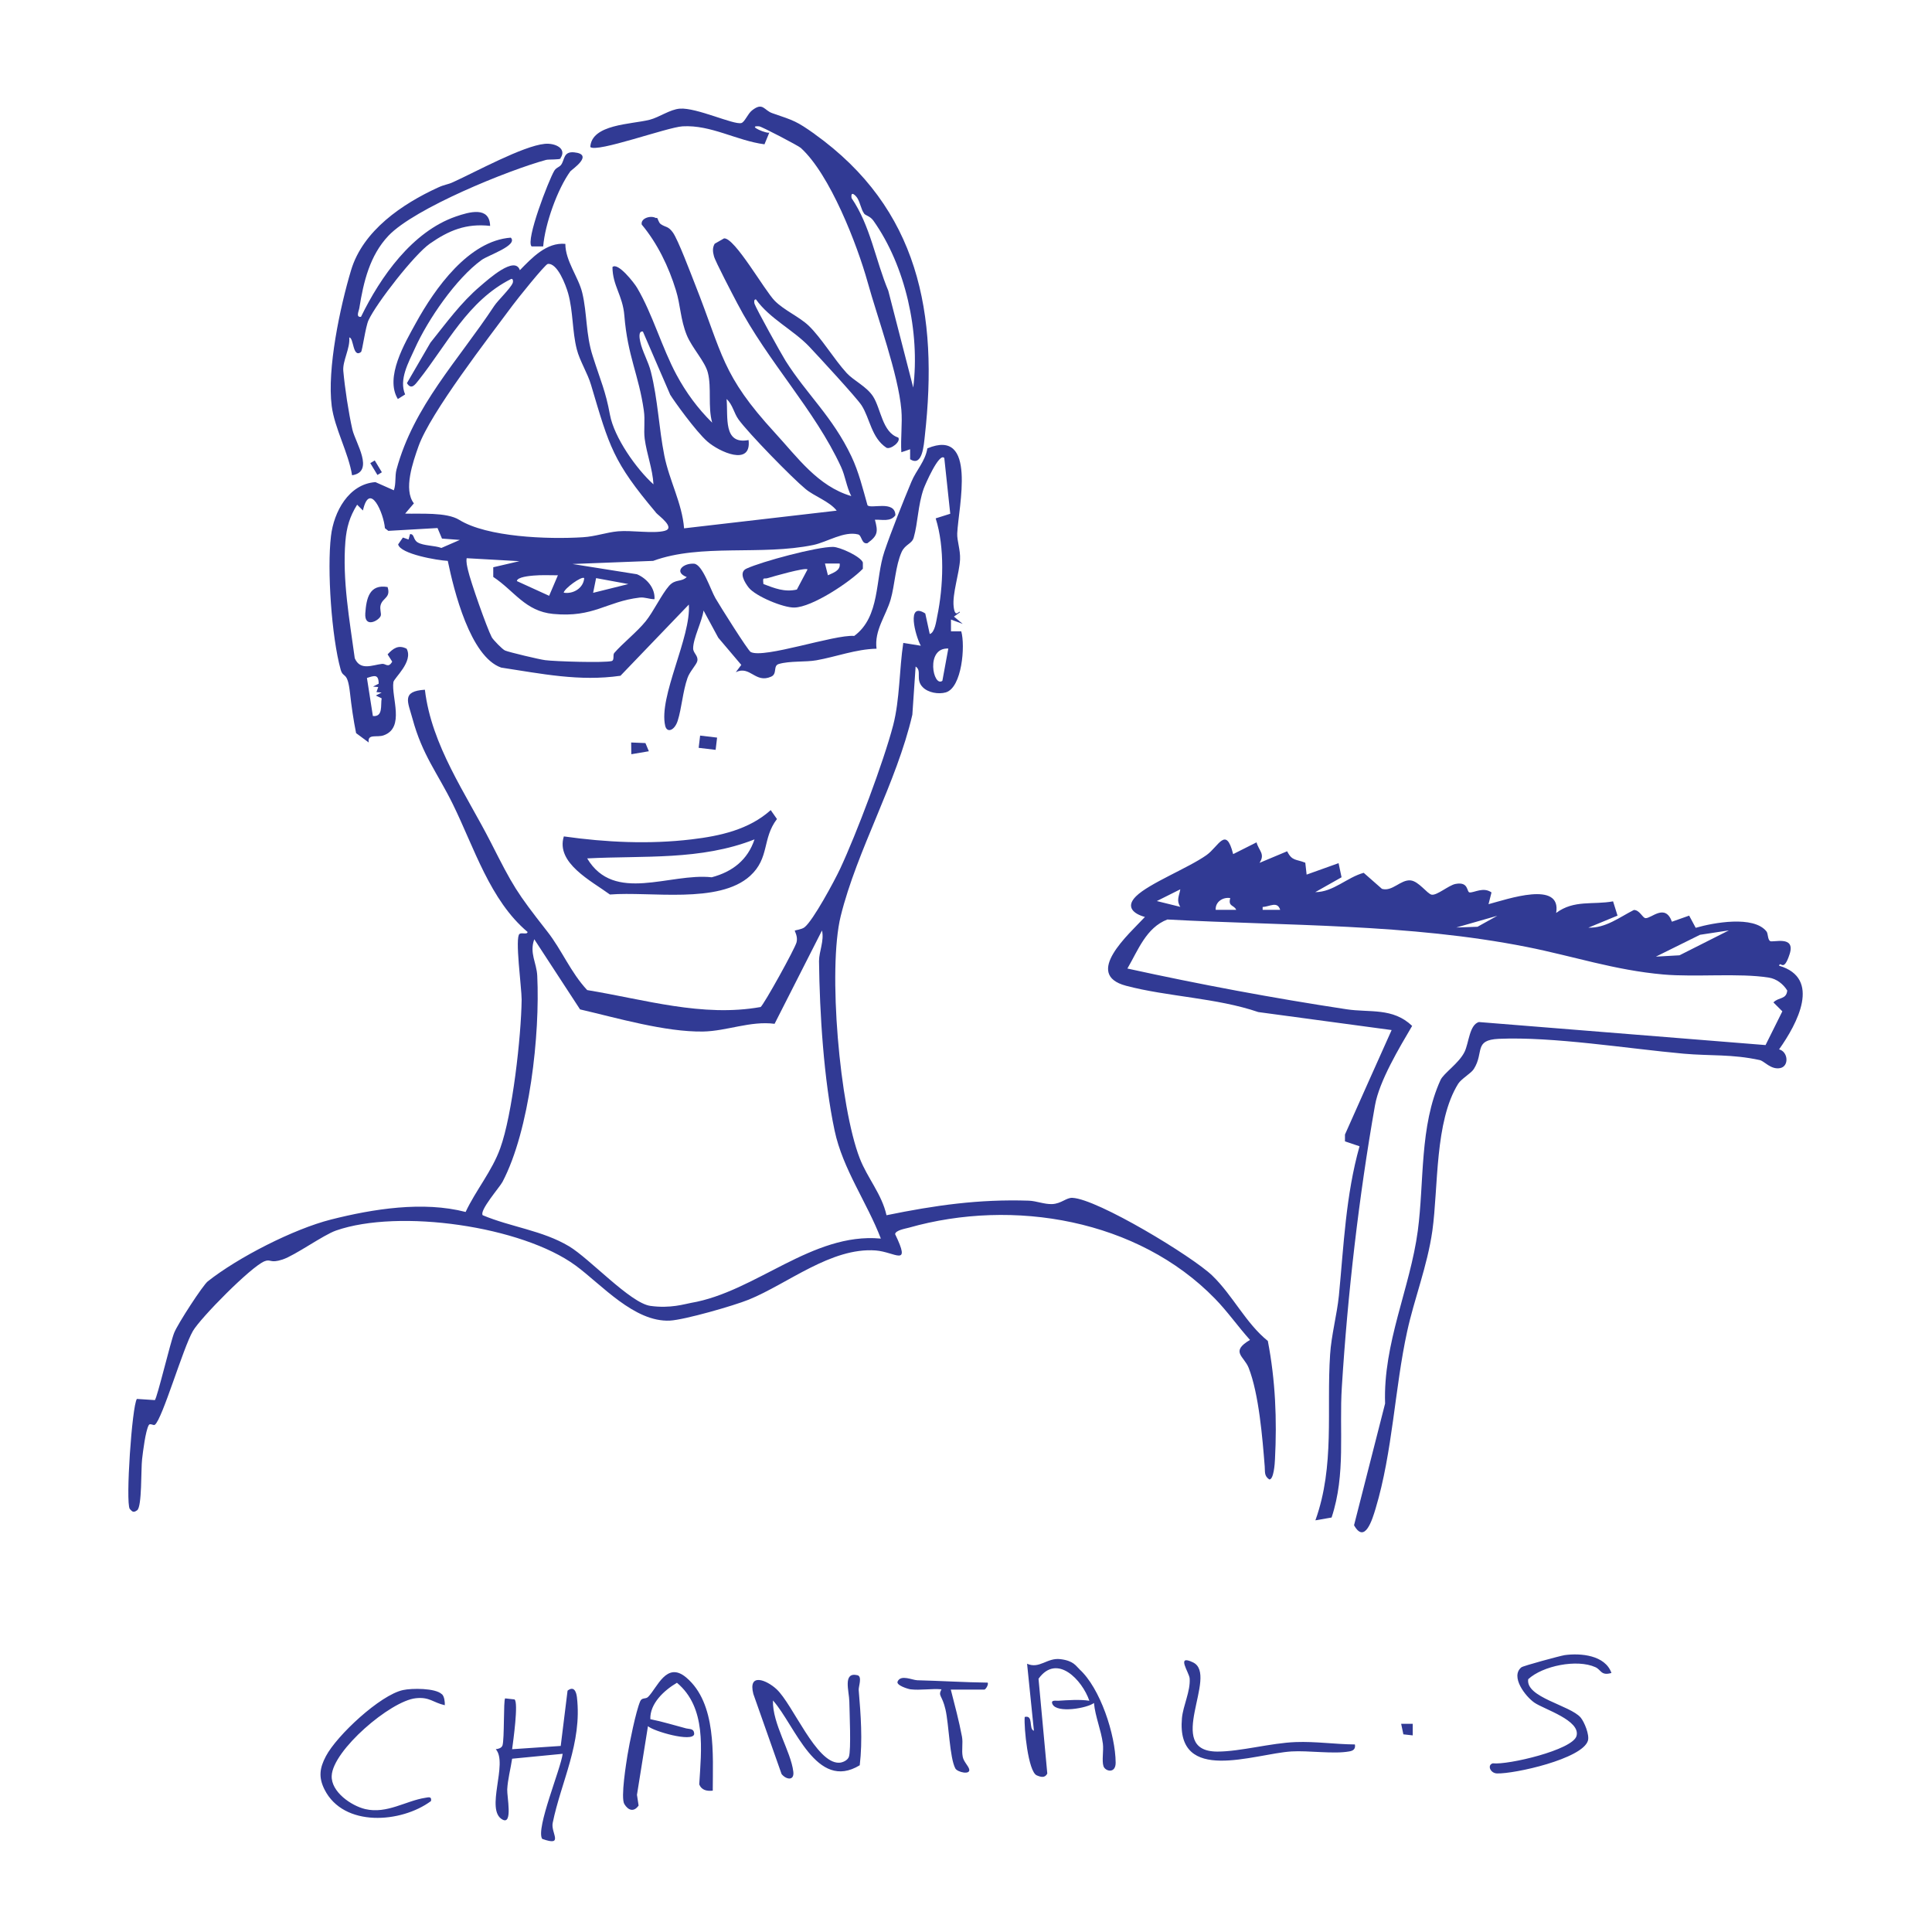
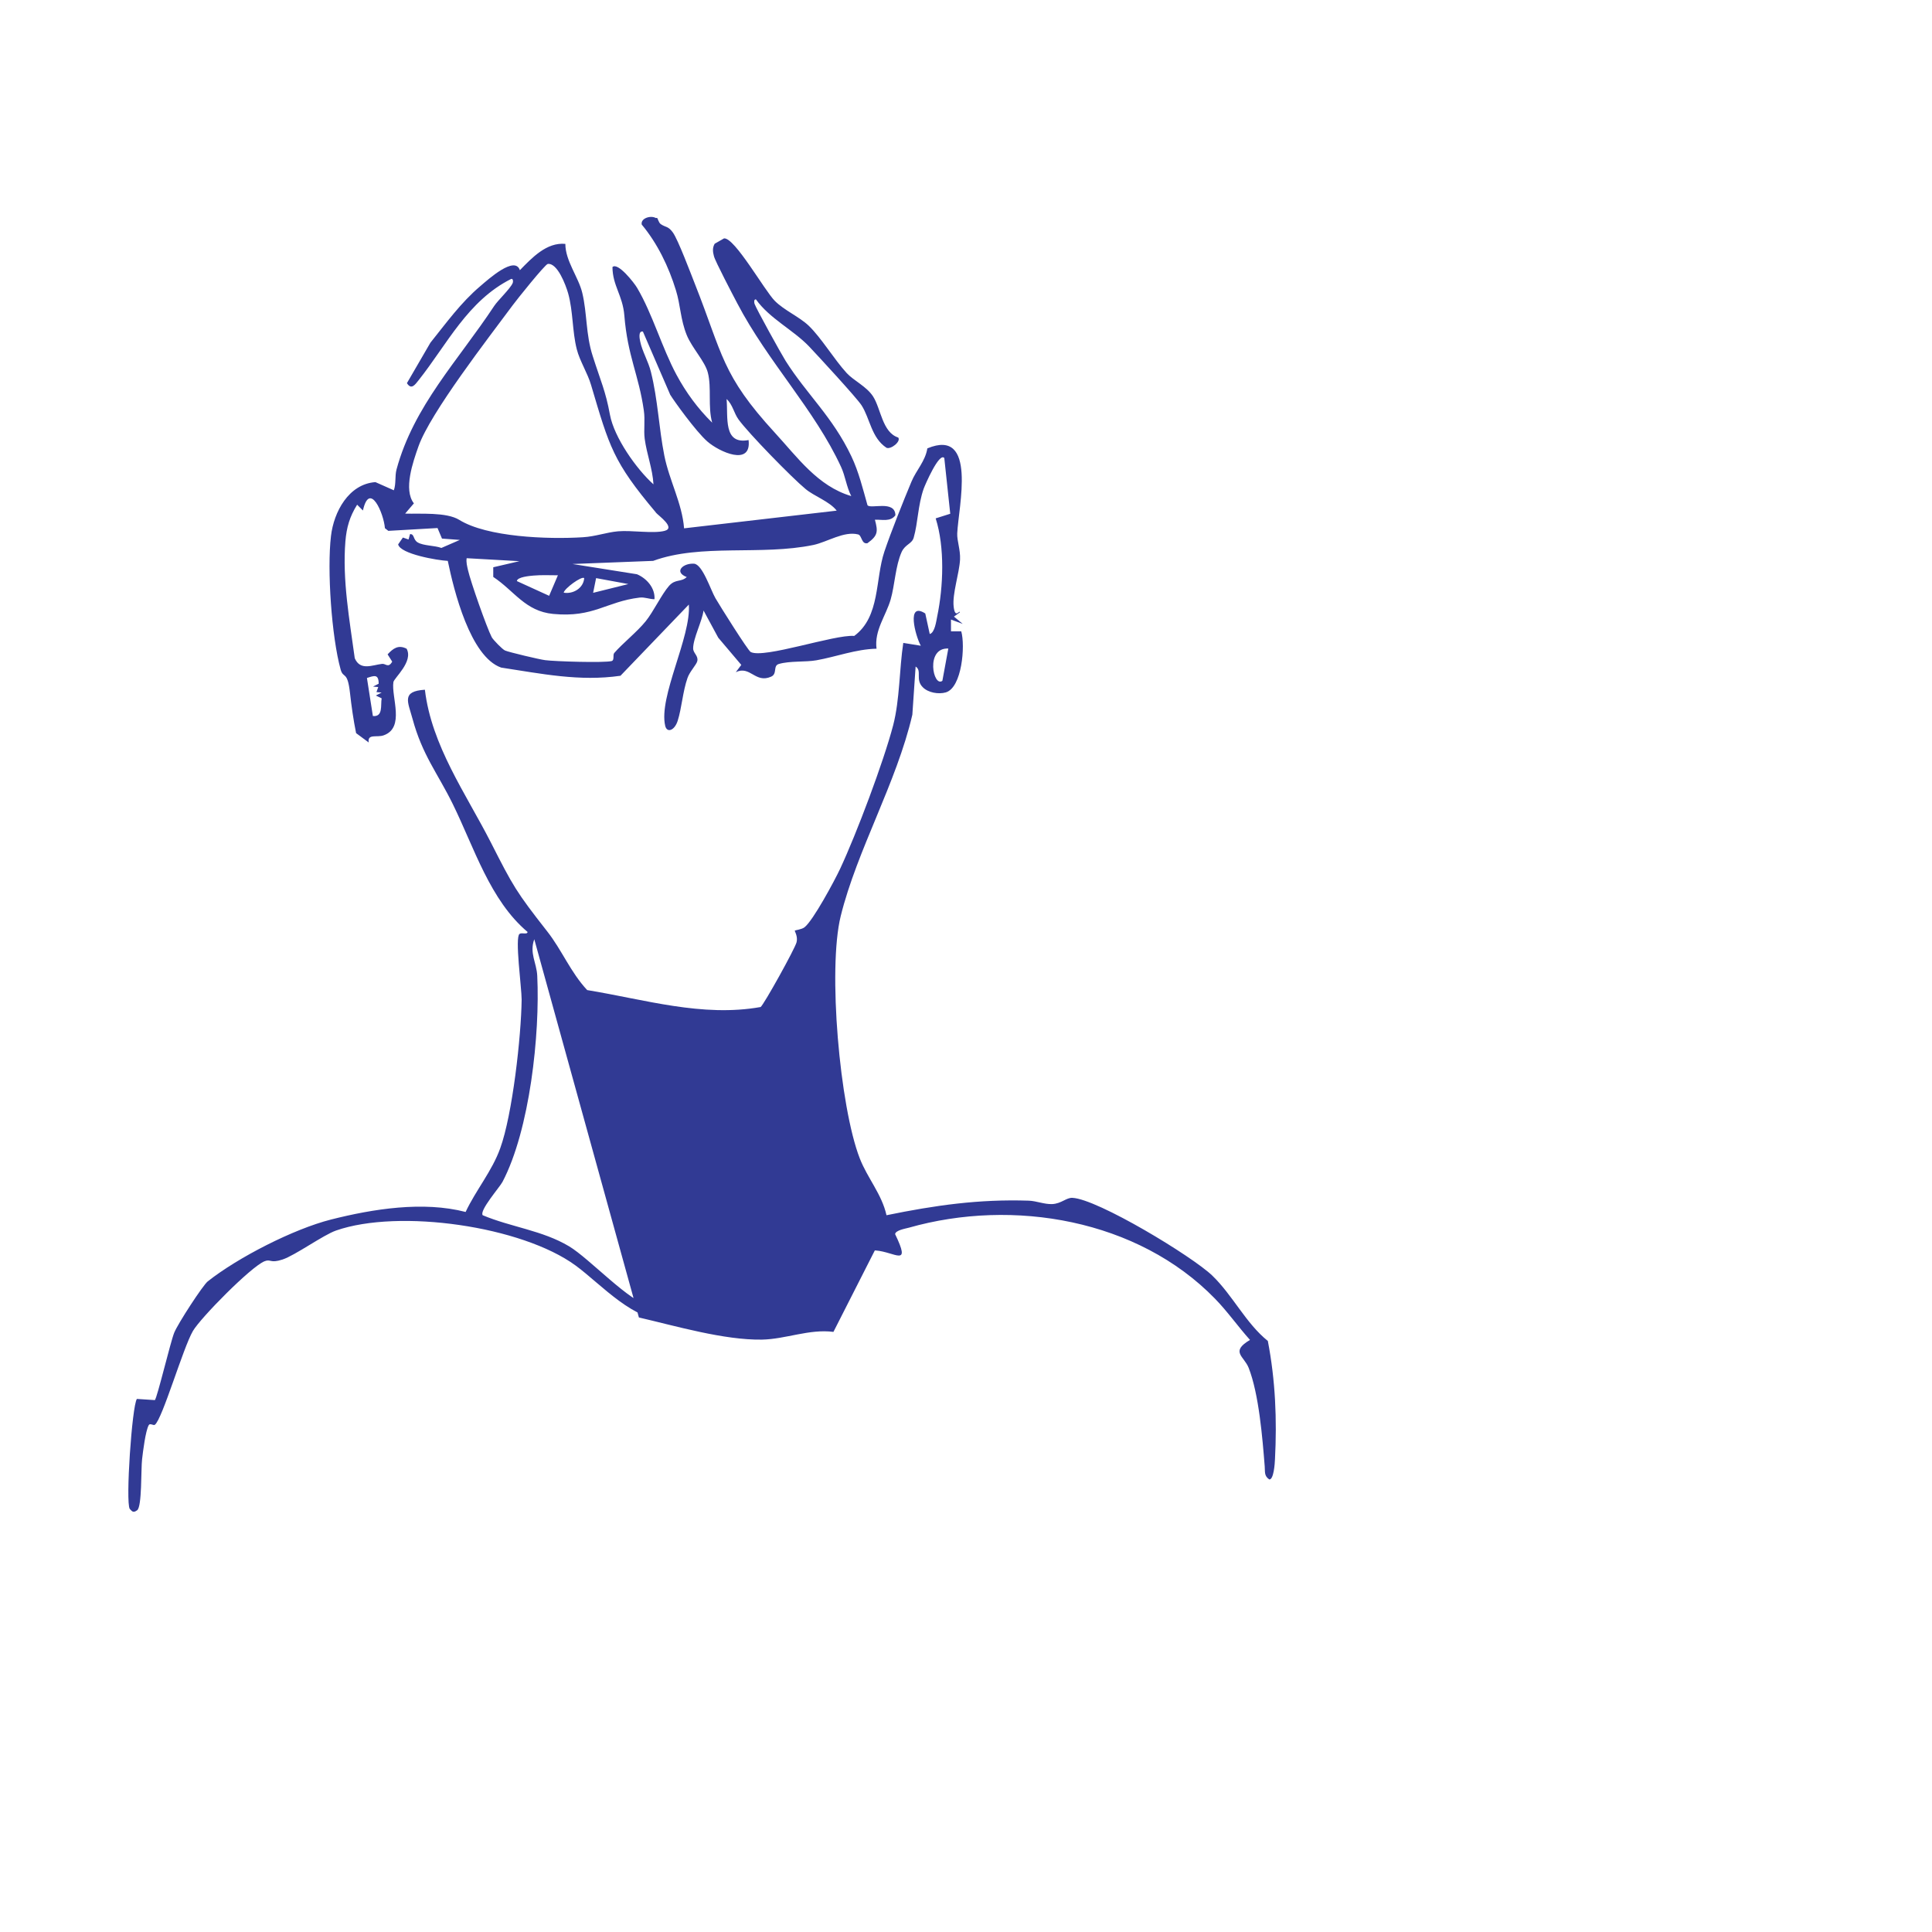
<svg xmlns="http://www.w3.org/2000/svg" id="Calque_1" viewBox="0 0 1300 1300">
  <defs>
    <style>.st0{fill:#313a94}</style>
  </defs>
-   <path d="M442.1 146.6c.6.4 1 3.1 2.5 4.2 3.3 2.3 5 1.2 8.2 5.7 3.4 4.7 12 27.5 14.8 34.6 18.9 47.7 17.8 60.9 53.9 100.2 15 16.3 28.8 35.9 51.3 42.5-3.2-6.1-4-13.5-6.9-19.7-17.7-38.4-49.2-70.6-69.8-110-2.7-5.1-14.9-28.4-15.7-31.7-.8-2.9-1.1-5.7.5-8.4l6.3-3.6c7.2-.6 27.3 35.2 34.2 42.1 6.4 6.4 16.4 10.6 22.8 16.7 8.5 8.2 17 22.5 25.5 31.8 4.8 5.2 13.4 9 17.8 15.8 5.3 8.3 6.2 24.2 16.9 27.6 2 2.7-5 8.2-7.9 6.9-10.2-6.7-11.1-19.8-16.8-28.6-3.3-5.1-29.7-33.7-35.4-39.7-10.7-11.1-26.5-18.7-35.6-31.5-1.5-.3-1.3 1.9-1 2.9 1.1 3.3 18 33.8 20.9 38.4 14.3 22.6 31.7 37.7 44.3 64.3 4.9 10.3 7.7 21.8 10.8 32.8 1.9 2.9 18.6-3.7 18.8 6.8-3.3 4.6-9.1 2.8-13.8 3 2.2 8.1 2 10.7-5 15.8-4.1.9-3.7-5.3-6.3-5.9-9.5-2.4-20.7 5.1-30.1 7.1-35.2 7.3-75.6-1.1-107.8 10.7l-54.3 2.1 43.4 6.9c6.6 2.8 12.3 9.3 11.8 16.8-3.5 0-6.4-1.5-10-1.1-22.6 2.7-30.8 13.6-58.2 11-18.8-1.8-26.1-15.5-40.3-24.9v-6.5l17.6-4.1-35.5-2c-.4 2.8.3 5.3.9 8 1.7 7.6 12.6 38.7 16 45.2 1 1.8 7.1 8.1 8.9 8.9 2.4 1.1 23.5 6.1 27 6.5 6.7.9 40 1.9 44.8.6 2-.6.6-4.1 1.7-5.4 5.5-6.4 15.3-14.1 21.2-21.4 5.1-6.3 10.7-18.1 15.7-23.8 4.3-4.8 8-2.3 11.9-5.9-9-3.5-2.4-9.5 4.9-9 5.7.4 11.2 17.7 14.4 23.2s21.8 35.1 23.7 36.2c8.7 4.7 56.5-11.9 69.7-10.8 17.6-13 14-38.1 20.3-56.8 4.5-13.3 12.6-33.6 18.2-47 3.2-7.7 9.3-13.7 10.7-22.4 33.8-14.1 20.9 39.4 20.1 57.2-.2 5.1 2.2 10.9 1.9 17.6-.5 9.3-5.3 23.1-4.3 31.7s4 1.9 4.2 3.8l-4 2.9 5.9 4.9-7.9-2.9v7.9h6.9c2.8 9.7.5 37.9-10.4 41.1-4.9 1.4-11.9.2-15.5-3.5-5.2-5.2-.3-11.1-4.8-13.9l-2.2 32.4c-10.6 45.8-37.2 91-48.2 135.5-8.8 35.7-.7 128.2 12.8 163 5.1 13.2 14.9 24.2 18 38.3 32.7-6.7 62.2-10.9 95.7-9.8 5.3.2 10.4 2.5 15.8 2.3 6.2-.3 9.5-4.4 13.6-4.2 17 .8 80.7 39.4 94.1 52.3 13.8 13.3 22.6 32.1 37.4 44 5.1 26.4 6.2 53 4.8 79.7-.1 2.6-.8 13.6-3.8 13.5-3.6-2.4-2.8-5.2-3.1-8.8-1.5-19-3.9-48.7-10.8-66.3-3.1-7.9-12.6-10.8.9-18.8-8.1-9-15.1-19.1-23.6-27.8-51.8-53.2-135.6-67.7-206-47.7-2.2.6-8.9 1.7-9.2 4.3 11 22.8 0 12-13.1 11-29.9-2.2-59.3 22.5-85.4 33.1-10.1 4.1-43.2 13.6-53 14.1-24 1.2-46.1-24.3-63.4-37-36.2-26.6-118.9-38.4-161.3-23.6-8.6 3-27.5 16.7-36 19.5s-7.8-.6-12.2 1.2c-9.3 3.9-42.9 38-48.1 46.9-6.7 11.5-20.5 59.2-25.6 63.1-1 .7-3.2-1.3-4.1.2-2.2 3.9-3.9 17.8-4.5 23-.8 6.6 0 31.9-3.3 34.3-2.5 1.8-3.2 1.1-5-.9-2.9-4.6 1.5-69.2 4.8-74l12.1.8c1.6-1.7 10.5-39.1 13-45.3s19.3-32 22.6-34.6c20.5-16.2 57.7-35.2 82.9-41.6 28.5-7.2 62-12.5 90.6-5.1 6.9-14.7 17.8-27.5 23.3-42.9 8.2-22.6 14.1-75.1 14.4-100 0-8-4.7-42-1.4-44.2 1.6-1.1 5.1.7 5.4-1.3-25.3-21.3-35.9-56.7-50.3-86-10.3-21-20.5-32.9-27.2-57.7-3-11.1-7.6-18.3 8.4-19.3 4.5 37.7 27.5 69.7 44.4 102.8 15 29.5 16.9 33 37.9 59.8 9.9 12.6 15.7 27.5 26.9 39.5 38.5 6.3 77.5 18.4 116.7 11.4 2.1-1.4 23.2-39.4 24.2-43.6 1-4-1.4-7.5-1.2-7.8s4.8-.8 6.6-2.3c5.8-4.6 20.1-31.2 23.9-39.3 11-23.5 29.2-71.8 35.7-96.6 4.5-17.4 4.1-37.7 6.8-55.4l11.8 1.9c-3.7-6.7-9.9-30 3-21.7l3 13.8c3.4-.8 4.4-8.7 5-11.7 4.2-20.1 5.2-46.6-1-66.1l9.8-3.1-4-37.5c-3.4-4.1-13 18.2-13.9 20.7-3.9 11.2-3.8 22.8-6.7 32.9-1.2 4.2-5.7 4.4-8.1 9.6-4.2 9.4-4.6 22.3-7.4 32-3.2 11-11.1 20.8-9.5 33.1-13.9.3-27.4 5.5-40.5 7.8-7.3 1.3-17.9.3-25.3 2.5-4 1.2-.8 6.6-5.1 8.5-10.7 4.8-14.1-7.7-23.8-3l3.7-4.9-15.5-18.3-9.9-18.3c-1 7.3-7 18.7-7 25.5 0 3.2 3.6 4.9 2.8 8.5-.5 2.4-5.2 7.2-6.6 11.4-3.2 9.1-3.9 20.4-6.6 28.8-2.1 6.6-7.2 8.4-8.4 3.4-4.6-19.6 17.5-59.7 15.9-81.6l-46 47.9c-27.6 4-53.3-1.4-80.3-5.5-20.8-7.3-31.8-51.9-35.9-71.8-6.8-.3-32-4.6-33.4-11.1l3.2-4.6 3.8 1.3 1-3.6c3.1-.2 1.9 3.7 5.2 5.6 3.9 2.3 11.4 2 15.9 3.7l12.4-5.4-12-.9-3-7.1-33.1 1.9-2.3-1.8c-.8-10.1-10.3-32-14.8-11.9l-3.9-3.9c-5 8-7.1 15.2-7.9 24.7-2.1 26 2.8 52.9 6.3 78.6 3.7 8.6 11.7 4.6 18.4 3.8 2.4-.3 4.2 3.1 6.8-1.5l-3.1-4.9c3.8-4.1 7.3-6.6 12.8-3.8 4.7 8.7-8.5 19.7-8.9 22.5-1.5 10.1 8 30.7-6.6 35.8-4.5 1.6-11-1.3-10 4.8l-8.5-6.3c-1.8-8.9-3.1-18-4.1-27-1.7-15.3-4.5-9.4-6.3-15.8-6.1-22-9.2-67.2-6.5-89.8 1.9-16.3 11.9-35 29.9-36.3l12.4 5.5c1.6-4.5.6-9.4 1.8-14 11.6-42.8 41.4-73.2 65.7-110 2.5-3.8 10.7-11.5 12.4-15.3.5-1 .4-3.4-1-2.9-29.2 14.7-43.1 44-62.2 68.1-2.4 3-4.9 6.8-7.9 2l15.8-27.2c10.6-13.2 20.5-27 33.5-38 5.7-4.9 23.4-20.8 26.7-10.8 8.1-8.3 18-18.9 30.6-17.7 0 11.5 8.9 22.4 11.4 33 3.3 13.7 2.3 27.9 7 42.4 5.4 17 8.7 23.6 11.6 39.5 2.8 15.3 17.8 36.6 29.3 46.9-.6-10.5-4.5-20.2-5.9-30.6-.8-6.1.4-12.5-.6-19.2-3.4-23.9-10.9-36.4-13.1-63.8-1.1-13.6-7.9-20-8-32.6 3.6-3.5 14.7 10.7 16.6 14 10.3 17.4 16.7 40.3 26.5 58.5 6.4 11.9 14.4 22.8 24 32.2-3-10.7-.3-23.5-2.9-33.6-1.9-7.6-10.7-16.7-14.2-25.3-4.3-10.6-4.2-20.3-7.3-30.2-4.8-15.7-12.4-31.5-23-44.2-.9-4.2 6-6.4 9.5-4.4Zm-.8 198.2c-28.8-34.2-31.2-44-43.6-85.8-2.3-7.9-7.6-16.1-9.6-24-3.1-12.2-2.4-25.4-5.8-37.6-1.6-5.6-7.2-20.6-13.7-19.8-1.8.2-21 24.2-23.7 27.9-16.3 22-55.2 72.1-63.3 94.8-3.7 10.5-10.3 29.2-3.1 38.4l-5.9 6.9c9.9.3 27.9-1.1 36.4 4.2 18.7 11.6 59.4 13.2 83.2 11.7 8.5-.5 15.8-3.3 23.7-4 9.1-.8 23.7 1.7 31.3-.3 7.7-2-4.1-10.2-5.9-12.3Zm9.8-78.9-18.5-42.8c-3.3-.6-2.2 4.9-1.8 6.8 1.3 6.4 5.5 13.4 7.2 20.4 4.7 18.8 5.3 37.5 9 56.2 3.3 16.7 12 32.2 13.3 49L563 343.6c-4.9-6.3-15.2-9.7-21-14.6-9-7.4-38.4-37.5-45.1-46.8-3.1-4.3-3.9-10-8-13.7 1.1 12-2.5 30.9 14.8 27.6 2.1 18-19.8 7.9-27.7 1s-22.8-27.8-24.9-31.3Zm-75.7 121.2c-5.5 0-11-.3-16.5.2-2.2.2-10.9.9-11.1 3.7l21.7 9.9zm17.7 1.9c-1.6-1.6-13.3 6.9-13.8 9.8 6.3 1.1 13.3-3 13.8-9.8m29.7 4-21.7-4-2 9.9zm211.3 65.1 4-21.7c-15.6-.8-10.2 26.4-4 21.7m-379.3 2c0-6.7-3-5.5-7.9-3.9l4 25.6c7 .7 5.1-7.3 5.9-11.9l-3.9-1.9 3.9-2-3.5-.3 1.2-3.4-3.5-.3 3.9-2Zm337.9 373.3c-9.4-24.5-25.6-46.7-31.1-72.6-7.3-34.3-10.1-79.1-10.5-114.1 0-6.5 3.6-13.6 2-20.6l-31.9 62.8c-16.3-2.1-32.1 4.9-48.1 5.2-25.5.4-57.8-9.1-82.8-14.9L359.5 632c-3.4 9.4 1.6 15.8 2 24.6 1.9 39.3-5 103.7-23.4 138.7-2 3.7-15.7 19.3-13.3 22.4 19 8 40.2 10.2 58.1 20.9 13.9 8.3 41.2 38.2 54.7 40.1s23.3-1.3 27.3-2c43.6-7.4 81.5-47.5 127.6-43.3Z" class="st0" />
-   <path d="m829.8 574.7 15.7-7.9c1.5 5.6 6 7.8 2 13.8l18.6-7.8c3.3 6.7 6 5.2 12.2 7.7l.9 8 21.5-7.7 2 9.5-17.7 10c12.1 0 21.3-9.9 32.6-13l12.3 10.8c7 2 12.5-6.3 19.2-5.7 5.5.5 11.2 9 14.2 9.6 3.5.7 11.5-6.3 16-7.2 9.2-1.8 7.4 5.5 9.6 5.7 3.2.2 9.2-3.9 14.7 0l-2 7.9c12.6-3.3 49.3-16.2 45.5 5.9 12.1-9 24.7-5.3 38.3-7.8l3 9.6-19.6 8.1c11.6.4 20.9-7 30.6-11.9 3.9 0 5.8 5.3 7.8 5.5 4 .3 13.2-10.2 17.8 2.4l11.6-4.1 4.4 8.2c12-3.5 39-8.4 47.6 2.4 1.2 1.5.7 5.2 2.4 6.5s17.4-4.2 13.2 8.8-6.1 4.1-7.1 7.8c28.7 8.4 12.2 39.1 0 56.3 6.1 1.5 6.9 11.4.7 12.6s-10.6-4.7-13.7-5.4c-18.8-4.1-33.1-2.7-51.2-4.3-37.6-3.4-87.9-11.6-124.4-10-17.1.8-9.7 9.1-16.8 20.3-1.8 2.9-8.3 6.5-10.5 9.9-15.9 25.5-13.3 69.5-17.4 99-3.4 23.8-12.2 45.7-17 67.9-8.3 37.9-9.7 80.8-21.2 119-2.1 7-7.2 24.2-14.5 11.2l20.9-81.9c-1.4-40.7 16.8-77.4 22-116.2 4.4-33.1 1.1-70.4 15.3-101.5 2.1-4.6 12.5-11.3 16.2-19 2.9-6 3.2-18.1 9.6-20l192.9 15.5 11.3-22.7-6-6c3.5-3.7 8.7-1.8 9.3-8-2.7-4.4-7.2-7.9-12.4-8.7-19.8-3.2-49.5-.2-71-2.1-32.8-2.9-60.5-12.3-91.7-18.5-79.6-15.8-161.3-14.1-242-18.5-14.3 5.5-19.7 20.7-26.9 33 48.8 10.7 98 19.9 147.4 27.4 15.7 2.4 31.1-1.3 44.2 11.2-8.5 14.5-22.1 37-25 53.5-10.8 61.1-18.4 126.9-22.3 189.4-1.9 29.4 2.8 58.6-6.9 87.9l-10.9 1.9c13.2-36.8 7.4-74.1 9.9-111.6.8-12.8 4.6-26.8 5.9-39.5 3.3-33.9 4.6-67.5 13.9-100.6L905 768v-4.6c-.1 0 31.4-70.3 31.4-70.3L846.7 681c-28.1-9.6-61.1-10.3-89-17.7-29.1-7.7 2-34.8 12.7-46.3-7.7-2.1-13.2-6.8-6-13.9 8.8-8.7 35.1-19 47.4-27.7 8.2-5.8 13.1-19.9 17.9-.9Zm-35.6 35.5c-2.8-4.4-.8-7.2 0-11.8l-15.8 7.9zm33.6-5.9c-4.8-.8-10.1 2.4-9.8 7.9h13.8c-1.4-3.4-5.6-2-4-7.9m33.6 7.9c-1.9-6.1-7.1-2.1-11.8-1.9v1.9zm146.1 4-27.6 7.9 14.3-.5zm156.1 9.8-19.7 3-29.7 14.7 15.9-.9 33.5-16.9ZM548 90.1c70.4 50.4 83.5 121.1 74.3 203.2-.7 6.2-1.6 21.1-9.9 15.7v-6.7l-5.9 2c-.6-9.4.8-19.3 0-28.6-2.1-24-16-61.7-22.7-85.9-7-25.1-25.3-72.5-45-90.3-1.5-1.4-26.3-14.4-28-14.5-9-.7 6.1 5.5 6.9 4.1l-3.3 8c-18.9-2.5-35.9-13.2-55.1-12.1-10.3.6-57.9 18-62.1 13.9.9-15.4 27.6-15.2 39.9-18.3 6.6-1.7 13.7-7 20.4-7.5 11.2-.8 36.1 11 41.3 9.7 2.3-.6 4.3-6.2 7.2-8.5 7.5-5.9 8 0 13.8 1.9 14.6 5 16.1 5.3 28.4 14Zm33.4 53.5c-2-2.7-2.4-6.8-4.5-10.3-1-1.6-4.7-5.5-3.9 0 12.7 18.6 16.1 41.8 24.7 62.3l16.8 65.2c4.6-37.2-5.1-81.7-26.8-112.3-2.2-3.1-5.3-3.5-6.2-4.7ZM377.3 106.6c-.7 1-7.9.5-9.9 1-25.6 7-88.4 32.5-106 51-12.6 13.3-16.8 31.1-19.6 48.6-.3 2.1-2.6 6.4 1.1 6 13.1-26.9 34.4-57.3 63.8-67.5 9-3.1 22.7-7.1 23.1 6.3-16.1-1.8-27.7 3-40.5 11.9-10.5 7.3-36 40.1-41.3 51.5-2.1 4.4-4.2 20.9-5.1 21.5-5.7 4.2-4.8-9.9-7.9-9.8.7 7.3-4.6 15.8-4 22.5 1 11.2 3.5 27.9 6.1 39.4 2.1 9 15.2 28.4-.2 30.8-2.4-15.1-11.8-31.7-13.7-46.6-3.2-25 5.6-66.6 13-91.3 8-26.8 34.5-44.7 58.5-55.7 4.8-2.2 6.5-1.9 10.3-3.7 14.8-6.7 46.9-24.3 61.5-25.7 6.8-.7 15.2 3 10.6 9.7ZM504.7 589.4c-21.1 19.1-67.1 10.3-94.3 12.5-12.4-9.1-36.6-21.2-31-39.1 28.3 4 57.4 5.4 85.9 2 19.4-2.3 38.7-6.6 53.3-19.7l4.2 6c-10.1 13.2-4.8 26.2-18.1 38.3m3-24.6c-36.2 14.3-74.5 10.8-112.6 12.8 18.2 30.5 55.5 9.6 83.8 12.7 14-3.7 24.2-11.7 28.8-25.5M580.5 382.8c-8.5 8.8-34 25.8-46 26-7.4.2-26.1-7.6-30.7-13.4-2.6-3.3-7-10.3-1.5-12.8 10.4-4.8 47.4-14.7 58.2-14.6 4.6 0 18.7 6.5 20.1 10.5v4.3Zm-15.5-3.6h-9.9l2 7.9c3.2-1.6 8.6-3 7.9-7.9m-21.7 3.9c-1.8-1.3-22.8 4.7-26.7 5.9-2.8.8-3.5-1.2-2.9 4 7.5 2.8 14.1 5.6 22.5 3.7l7.2-13.6Z" class="st0" />
-   <path d="M343.7 159.9c5.1 5.2-15.2 11.8-19.6 15-17.2 12.4-36.3 40.3-45 59.7-4.2 9.3-10.8 20.8-6.5 30.8l-4.9 3.1c-8.9-14.6 4.6-37.5 12.1-51.1 12.8-23.3 35.6-55.5 64-57.5ZM383.9 115.1c-8.8 12-17.2 35.7-18.4 50.7h-7.8c-4.2-4.1 11.5-44.5 15.2-50.8 1.3-2.2 3.2-2.4 4.5-3.9 2.7-3.3 1.4-9.3 8.9-8.6 13.8 1.4-1.6 11.6-2.3 12.6ZM260.8 395c2.3 7.3-3.3 7.1-4.7 12.2-.7 2.7.6 5.6.1 7.1-1 3.2-11.1 8.8-10.4-1.6.7-10 2.7-19.8 15-17.7M470.112 503.2l.983-8.242 11.42 1.362-.984 8.242zM434.3 500l2.3 5.5-11.8 2-.1-7.9zM249.157 311.624l2.997-1.808 4.804 7.963-2.997 1.808zM479.6 1204.9c-4 .4-7.5-.3-9.1-4.2 1.4-23.2 5-51.7-15-68.4-8.5 5-18.3 13.9-17.9 24.5 8.1 1.6 16.1 4.1 24.1 6.2 2.4.6 5.4-.1 5.4 3.9-1.2 5.6-27.5-2-31.1-5.4l-7.4 46.2 1.1 7.2c-3.2 4.6-7 3.3-9.6-1s1.4-28.2 2.1-32.8c1.3-8 5.7-29.8 8.6-36.4 1.2-2.7 3.6-1.2 5.3-2.9 6.2-6.2 12.4-24.3 25.7-13 20.5 17.4 17.8 52.2 17.8 76.2ZM520.1 1144.3c-.4 15.6 12.1 34.2 13.7 47.8.8 6.5-5 5.3-7.9 1.6l-19-53.9c-3.7-14.5 8.9-9.4 15.6-3.2 11 10.2 26.6 49.8 42 49.5 2.4 0 5.9-1.6 6.7-4 1.6-4.5.4-30.1.3-37.1s-4.6-20.1 5.4-17.8c3.5.8.7 7.7.9 10 1.4 16.7 2.7 33.7.7 50.6-29.2 17.8-43.5-26.9-58.3-43.5ZM364.8 1237.3c-4.4-6.9 12.6-47.2 13.8-57.2l-34 3.3c-1 6.6-3 14.2-3.3 20.7-.2 4.7 3.8 23.9-3.1 20.3-12.1-6.3 3.9-37.9-4.6-47.4 1.7-.2 3.8-.7 4.5-2.5 1.4-4.3.6-30.6 1.8-31.7l6.3.7c2.8 2-.9 28.2-1.6 33.5l32.7-2.2 4.6-37.2c4.1-3.2 5.8.3 6.3 4.4 3.6 30.9-10.7 57-16.3 84.6-1.4 6.6 7.8 16-6.9 10.8ZM726.2 1123.1c14.2 12.7 24.4 44.4 24.5 63 0 7.6-7.1 5.8-8.2 2.3-1.2-3.6.2-10.5-.4-15.1-1.2-9.3-5.1-18-6-27.4-4.5 3.5-24.9 7.1-27.9.8-1.5-3.1 2.5-2.2 3.8-2.3 6.6-.4 14.6-1 21 0-4.8-14-21.8-32.1-34.2-14.8l5.9 63.8c-1.6 3.1-4.3 2.4-7.1 1.2-5.8-2.5-8.7-32.3-8.1-39.3 6.2-1.5 2.4 8.1 6.2 9.3l-4.6-45.1c8.4 3.7 13.4-4.2 22.4-3.1s10.4 4.6 12.8 6.7ZM297.4 1140c1.6 1.5 2 5.2 1.9 7.4-8-1.8-10.2-5.7-19.5-4.7-17.1 1.8-55.9 35.1-56.6 52.2-.5 10.8 13.2 20.2 22.6 22.4 14.6 3.4 27.3-5.6 40.4-7.6 2.3-.4 4.4-1 3.8 2.2-20 14.8-58.7 17.8-71.6-7.7-4.2-8.3-3.3-14.6.9-22.5 7.3-13.9 36.5-41.2 51.9-44.5 5.9-1.3 21.8-1.4 26.1 2.8ZM1084.3 1125.7c-7.1 2.1-6.9-2.2-10.8-3.9-12.4-5.6-35.5-.9-45.2 8.1-1.9 12.3 28.2 17.5 35.3 25.8 2.5 3 6 11.6 4.9 15.5-3.6 12.3-49.6 22.5-61.2 22.1-4.5-.1-6.8-5.7-2.8-6.8 10.1 1.2 53.7-9 56.3-18.4 2.9-10.5-21.7-17.9-28.3-22.4-6.1-4.2-16.4-17.6-8.8-23.8 1.2-1 26-7.7 29.1-8.2 10.8-1.5 27.3 0 31.5 12M911.7 1173.9c.5 3-1.2 4.2-3.9 4.6-10.4 1.9-27.3-.7-38.8 0-25.2 1.6-77.7 22.4-73.7-22.4.8-8.5 5.8-18.1 5.2-26.7-.3-4.1-9.5-16.5 2.3-10.8 17.6 8.6-20.2 59.9 16.3 60 15.6 0 36-5.8 52.8-6.4 13.4-.5 26.4 1.5 39.7 1.6ZM639.7 1136.6c2.7 10.6 5.6 21.3 7.6 32 .8 4.4-.4 9 .5 13.5.6 3.2 3.6 5.9 4.3 8.2 1.3 4.3-8 2.2-9.3-.4-3.8-7.2-4.3-29.6-6.6-39.6s-5.2-8.9-2.7-13.6c-6.7-.6-14.3.8-20.9 0-1.5-.2-9.9-2.7-8.6-5.3 2.2-4.8 9.8-.9 13.2-.8 15.9.4 31.5 1.4 47.4 1.6.7 1.4-1.4 4.7-2.3 4.7h-22.5ZM950.6 1159.9v7.8l-6.3-.7-1.5-7.1z" class="st0" />
+   <path d="M442.1 146.6c.6.4 1 3.1 2.5 4.2 3.3 2.3 5 1.2 8.2 5.7 3.4 4.7 12 27.5 14.8 34.6 18.9 47.7 17.8 60.9 53.9 100.2 15 16.3 28.8 35.9 51.3 42.5-3.2-6.1-4-13.5-6.9-19.7-17.7-38.4-49.2-70.6-69.8-110-2.7-5.1-14.9-28.4-15.7-31.7-.8-2.9-1.1-5.7.5-8.4l6.3-3.6c7.2-.6 27.3 35.2 34.2 42.1 6.4 6.4 16.4 10.6 22.8 16.7 8.5 8.2 17 22.5 25.5 31.8 4.8 5.2 13.4 9 17.8 15.8 5.3 8.3 6.2 24.2 16.9 27.6 2 2.7-5 8.2-7.9 6.9-10.2-6.7-11.1-19.8-16.8-28.6-3.3-5.1-29.7-33.7-35.4-39.7-10.7-11.1-26.5-18.7-35.6-31.5-1.5-.3-1.3 1.9-1 2.9 1.1 3.3 18 33.8 20.9 38.4 14.3 22.6 31.7 37.7 44.3 64.3 4.9 10.3 7.7 21.8 10.8 32.8 1.9 2.9 18.6-3.7 18.8 6.8-3.3 4.6-9.1 2.8-13.8 3 2.2 8.1 2 10.7-5 15.8-4.1.9-3.7-5.3-6.3-5.9-9.5-2.4-20.7 5.1-30.1 7.1-35.2 7.3-75.6-1.1-107.8 10.7l-54.3 2.1 43.4 6.9c6.6 2.8 12.3 9.3 11.8 16.8-3.5 0-6.4-1.5-10-1.1-22.6 2.7-30.8 13.6-58.2 11-18.8-1.8-26.1-15.5-40.3-24.9v-6.5l17.6-4.1-35.5-2c-.4 2.8.3 5.3.9 8 1.7 7.6 12.6 38.7 16 45.2 1 1.8 7.1 8.1 8.9 8.9 2.4 1.1 23.5 6.1 27 6.5 6.7.9 40 1.9 44.8.6 2-.6.6-4.1 1.7-5.4 5.5-6.4 15.3-14.1 21.2-21.4 5.1-6.3 10.7-18.1 15.7-23.8 4.3-4.8 8-2.3 11.9-5.9-9-3.5-2.4-9.5 4.9-9 5.7.4 11.2 17.7 14.4 23.2s21.8 35.1 23.7 36.2c8.7 4.7 56.5-11.9 69.7-10.8 17.6-13 14-38.1 20.3-56.8 4.5-13.3 12.6-33.6 18.2-47 3.2-7.7 9.3-13.7 10.7-22.4 33.8-14.1 20.9 39.4 20.1 57.2-.2 5.1 2.2 10.9 1.9 17.6-.5 9.3-5.3 23.1-4.3 31.7s4 1.9 4.2 3.8l-4 2.9 5.9 4.9-7.9-2.9v7.9h6.9c2.8 9.7.5 37.9-10.4 41.1-4.9 1.4-11.9.2-15.5-3.5-5.2-5.2-.3-11.1-4.8-13.9l-2.2 32.4c-10.6 45.8-37.2 91-48.2 135.5-8.8 35.7-.7 128.2 12.8 163 5.1 13.2 14.9 24.2 18 38.3 32.7-6.7 62.2-10.9 95.7-9.8 5.3.2 10.4 2.5 15.8 2.3 6.2-.3 9.5-4.4 13.6-4.2 17 .8 80.7 39.4 94.1 52.3 13.8 13.3 22.6 32.1 37.4 44 5.1 26.4 6.2 53 4.8 79.7-.1 2.6-.8 13.6-3.8 13.5-3.6-2.4-2.8-5.2-3.1-8.8-1.5-19-3.9-48.7-10.8-66.3-3.1-7.9-12.6-10.8.9-18.8-8.1-9-15.1-19.1-23.6-27.8-51.8-53.2-135.6-67.7-206-47.7-2.2.6-8.9 1.7-9.2 4.3 11 22.8 0 12-13.1 11-29.9-2.2-59.3 22.5-85.4 33.1-10.1 4.1-43.2 13.6-53 14.1-24 1.2-46.1-24.3-63.4-37-36.2-26.6-118.9-38.4-161.3-23.6-8.6 3-27.5 16.7-36 19.5s-7.8-.6-12.2 1.2c-9.3 3.9-42.9 38-48.1 46.9-6.7 11.5-20.5 59.2-25.6 63.1-1 .7-3.2-1.3-4.1.2-2.2 3.9-3.9 17.8-4.5 23-.8 6.6 0 31.9-3.3 34.3-2.5 1.8-3.2 1.1-5-.9-2.9-4.6 1.5-69.2 4.8-74l12.1.8c1.6-1.7 10.5-39.1 13-45.3s19.3-32 22.6-34.6c20.5-16.2 57.7-35.2 82.9-41.6 28.5-7.2 62-12.5 90.6-5.1 6.9-14.7 17.8-27.5 23.3-42.9 8.2-22.6 14.1-75.1 14.4-100 0-8-4.7-42-1.4-44.2 1.6-1.1 5.1.7 5.4-1.3-25.3-21.3-35.9-56.7-50.3-86-10.3-21-20.5-32.9-27.2-57.7-3-11.1-7.6-18.3 8.4-19.3 4.5 37.7 27.5 69.7 44.4 102.8 15 29.5 16.9 33 37.9 59.8 9.9 12.6 15.7 27.5 26.9 39.5 38.5 6.3 77.5 18.4 116.7 11.4 2.1-1.4 23.2-39.4 24.2-43.6 1-4-1.4-7.5-1.2-7.8s4.8-.8 6.6-2.3c5.8-4.6 20.1-31.2 23.9-39.3 11-23.5 29.2-71.8 35.7-96.6 4.5-17.4 4.1-37.7 6.8-55.4l11.8 1.9c-3.7-6.7-9.9-30 3-21.7l3 13.8c3.4-.8 4.4-8.7 5-11.7 4.2-20.1 5.2-46.6-1-66.1l9.8-3.1-4-37.5c-3.4-4.1-13 18.2-13.9 20.7-3.9 11.2-3.8 22.8-6.7 32.9-1.2 4.2-5.7 4.4-8.1 9.6-4.2 9.4-4.6 22.3-7.4 32-3.2 11-11.1 20.8-9.5 33.1-13.9.3-27.4 5.5-40.5 7.8-7.3 1.3-17.9.3-25.3 2.5-4 1.2-.8 6.6-5.1 8.5-10.7 4.8-14.1-7.7-23.8-3l3.7-4.9-15.5-18.3-9.9-18.3c-1 7.3-7 18.7-7 25.5 0 3.2 3.6 4.9 2.8 8.5-.5 2.4-5.2 7.2-6.6 11.4-3.2 9.1-3.9 20.4-6.6 28.8-2.1 6.6-7.2 8.4-8.4 3.4-4.6-19.6 17.5-59.7 15.9-81.6l-46 47.9c-27.6 4-53.3-1.4-80.3-5.5-20.8-7.3-31.8-51.9-35.9-71.8-6.8-.3-32-4.6-33.4-11.1l3.2-4.6 3.8 1.3 1-3.6c3.1-.2 1.9 3.7 5.2 5.6 3.9 2.3 11.4 2 15.9 3.7l12.4-5.4-12-.9-3-7.1-33.1 1.9-2.3-1.8c-.8-10.1-10.3-32-14.8-11.9l-3.9-3.9c-5 8-7.1 15.2-7.9 24.7-2.1 26 2.8 52.9 6.3 78.6 3.7 8.6 11.7 4.6 18.4 3.8 2.4-.3 4.2 3.1 6.8-1.5l-3.1-4.9c3.8-4.1 7.3-6.6 12.8-3.8 4.7 8.7-8.5 19.7-8.9 22.5-1.5 10.1 8 30.7-6.6 35.8-4.5 1.6-11-1.3-10 4.8l-8.5-6.3c-1.8-8.9-3.1-18-4.1-27-1.7-15.3-4.5-9.4-6.3-15.8-6.1-22-9.2-67.2-6.5-89.8 1.9-16.3 11.9-35 29.9-36.3l12.4 5.5c1.6-4.5.6-9.4 1.8-14 11.6-42.8 41.4-73.2 65.7-110 2.5-3.8 10.7-11.5 12.4-15.3.5-1 .4-3.4-1-2.9-29.2 14.7-43.1 44-62.2 68.1-2.4 3-4.9 6.8-7.9 2l15.8-27.2c10.6-13.2 20.5-27 33.5-38 5.7-4.9 23.4-20.8 26.7-10.8 8.1-8.3 18-18.9 30.6-17.7 0 11.5 8.9 22.4 11.4 33 3.3 13.7 2.3 27.9 7 42.4 5.4 17 8.7 23.6 11.6 39.5 2.8 15.3 17.8 36.6 29.3 46.9-.6-10.5-4.5-20.2-5.9-30.6-.8-6.1.4-12.5-.6-19.2-3.4-23.9-10.9-36.4-13.1-63.8-1.1-13.6-7.9-20-8-32.6 3.6-3.5 14.7 10.7 16.6 14 10.3 17.4 16.7 40.3 26.5 58.5 6.4 11.9 14.4 22.8 24 32.2-3-10.7-.3-23.5-2.9-33.6-1.9-7.6-10.7-16.7-14.2-25.3-4.3-10.6-4.2-20.3-7.3-30.2-4.8-15.7-12.4-31.5-23-44.2-.9-4.2 6-6.4 9.5-4.4Zm-.8 198.2c-28.8-34.2-31.2-44-43.6-85.8-2.3-7.9-7.6-16.1-9.6-24-3.1-12.2-2.4-25.4-5.8-37.6-1.6-5.6-7.2-20.6-13.7-19.8-1.8.2-21 24.2-23.7 27.9-16.3 22-55.2 72.1-63.3 94.8-3.7 10.5-10.3 29.2-3.1 38.4l-5.9 6.9c9.9.3 27.9-1.1 36.4 4.2 18.7 11.6 59.4 13.2 83.2 11.7 8.5-.5 15.8-3.3 23.7-4 9.1-.8 23.7 1.7 31.3-.3 7.7-2-4.1-10.2-5.9-12.3Zm9.8-78.9-18.5-42.8c-3.3-.6-2.2 4.9-1.8 6.8 1.3 6.4 5.5 13.4 7.2 20.4 4.7 18.8 5.3 37.5 9 56.2 3.3 16.7 12 32.2 13.3 49L563 343.6c-4.9-6.3-15.2-9.7-21-14.6-9-7.4-38.4-37.5-45.1-46.8-3.1-4.3-3.9-10-8-13.7 1.1 12-2.5 30.9 14.8 27.6 2.1 18-19.8 7.9-27.7 1s-22.8-27.8-24.9-31.3Zm-75.7 121.2c-5.5 0-11-.3-16.5.2-2.2.2-10.9.9-11.1 3.7l21.7 9.9zm17.7 1.9c-1.6-1.6-13.3 6.9-13.8 9.8 6.3 1.1 13.3-3 13.8-9.8m29.7 4-21.7-4-2 9.9zm211.3 65.1 4-21.7c-15.6-.8-10.2 26.4-4 21.7m-379.3 2c0-6.7-3-5.5-7.9-3.9l4 25.6c7 .7 5.1-7.3 5.9-11.9l-3.9-1.9 3.9-2-3.5-.3 1.2-3.4-3.5-.3 3.9-2Zm337.9 373.3l-31.9 62.8c-16.3-2.1-32.1 4.9-48.1 5.2-25.5.4-57.8-9.1-82.8-14.9L359.5 632c-3.4 9.4 1.6 15.8 2 24.6 1.9 39.3-5 103.7-23.4 138.7-2 3.7-15.7 19.3-13.3 22.4 19 8 40.2 10.2 58.1 20.9 13.9 8.3 41.2 38.2 54.7 40.1s23.3-1.3 27.3-2c43.6-7.4 81.5-47.5 127.6-43.3Z" class="st0" />
</svg>